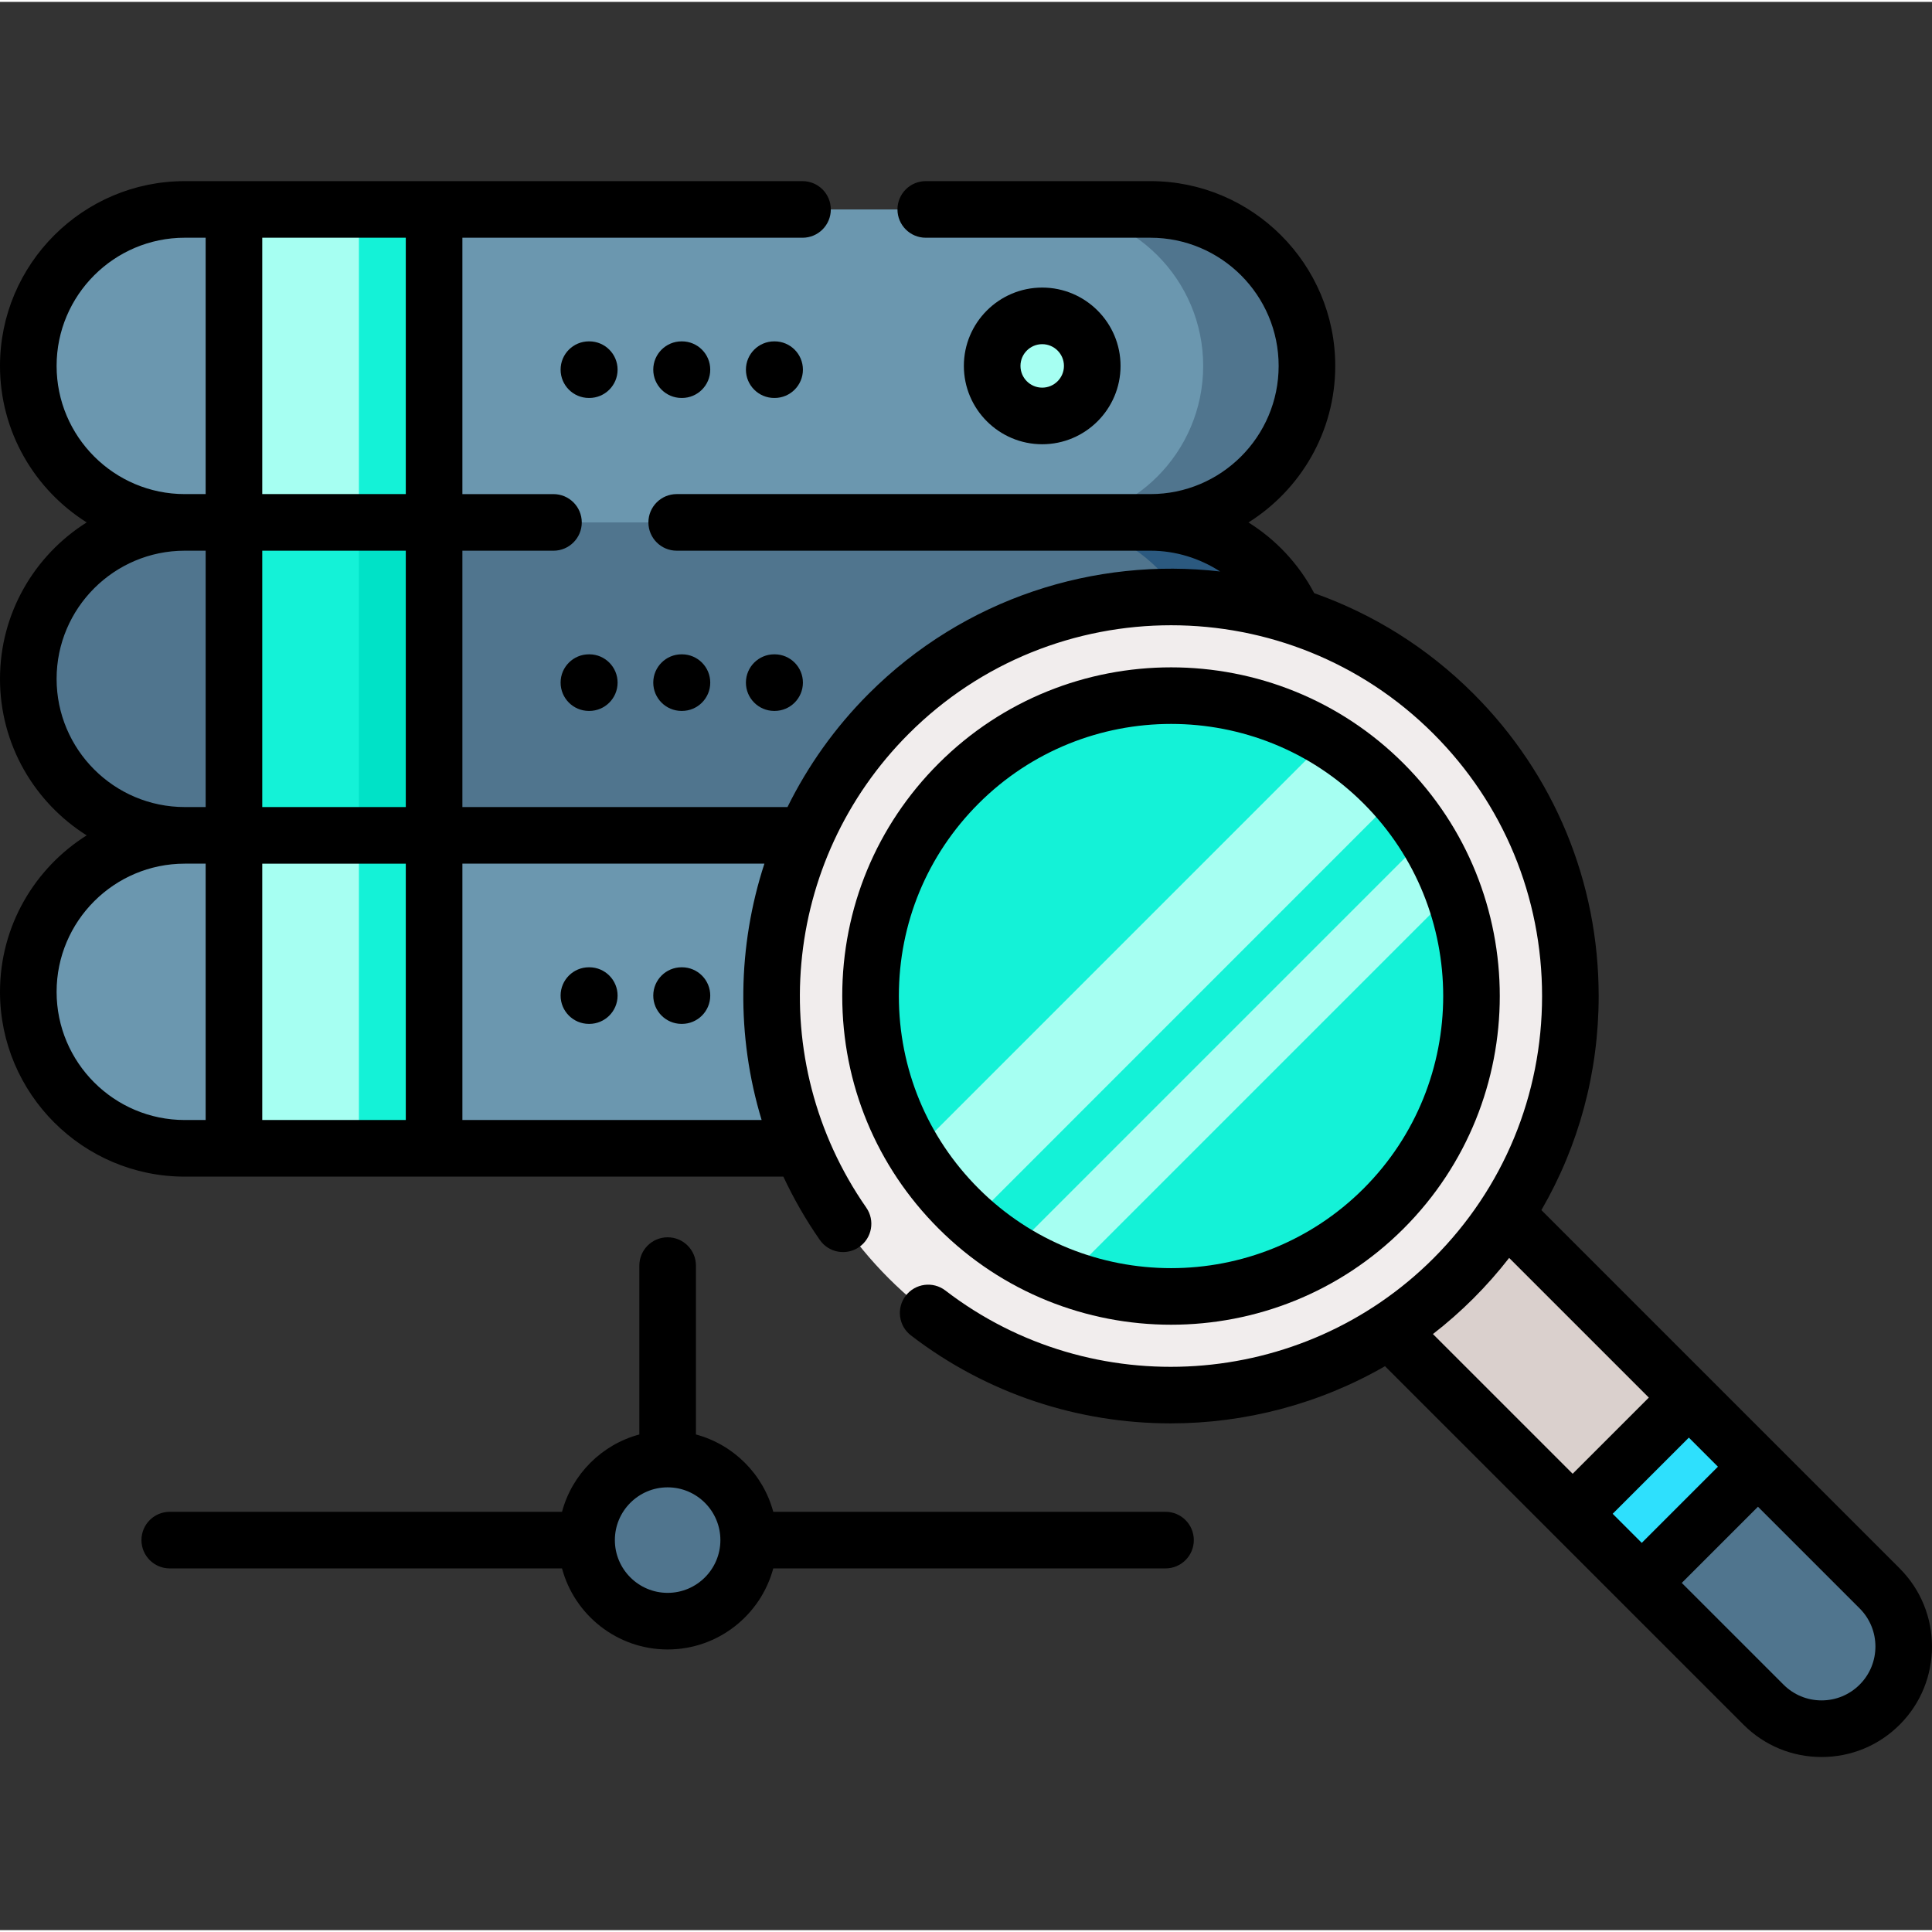
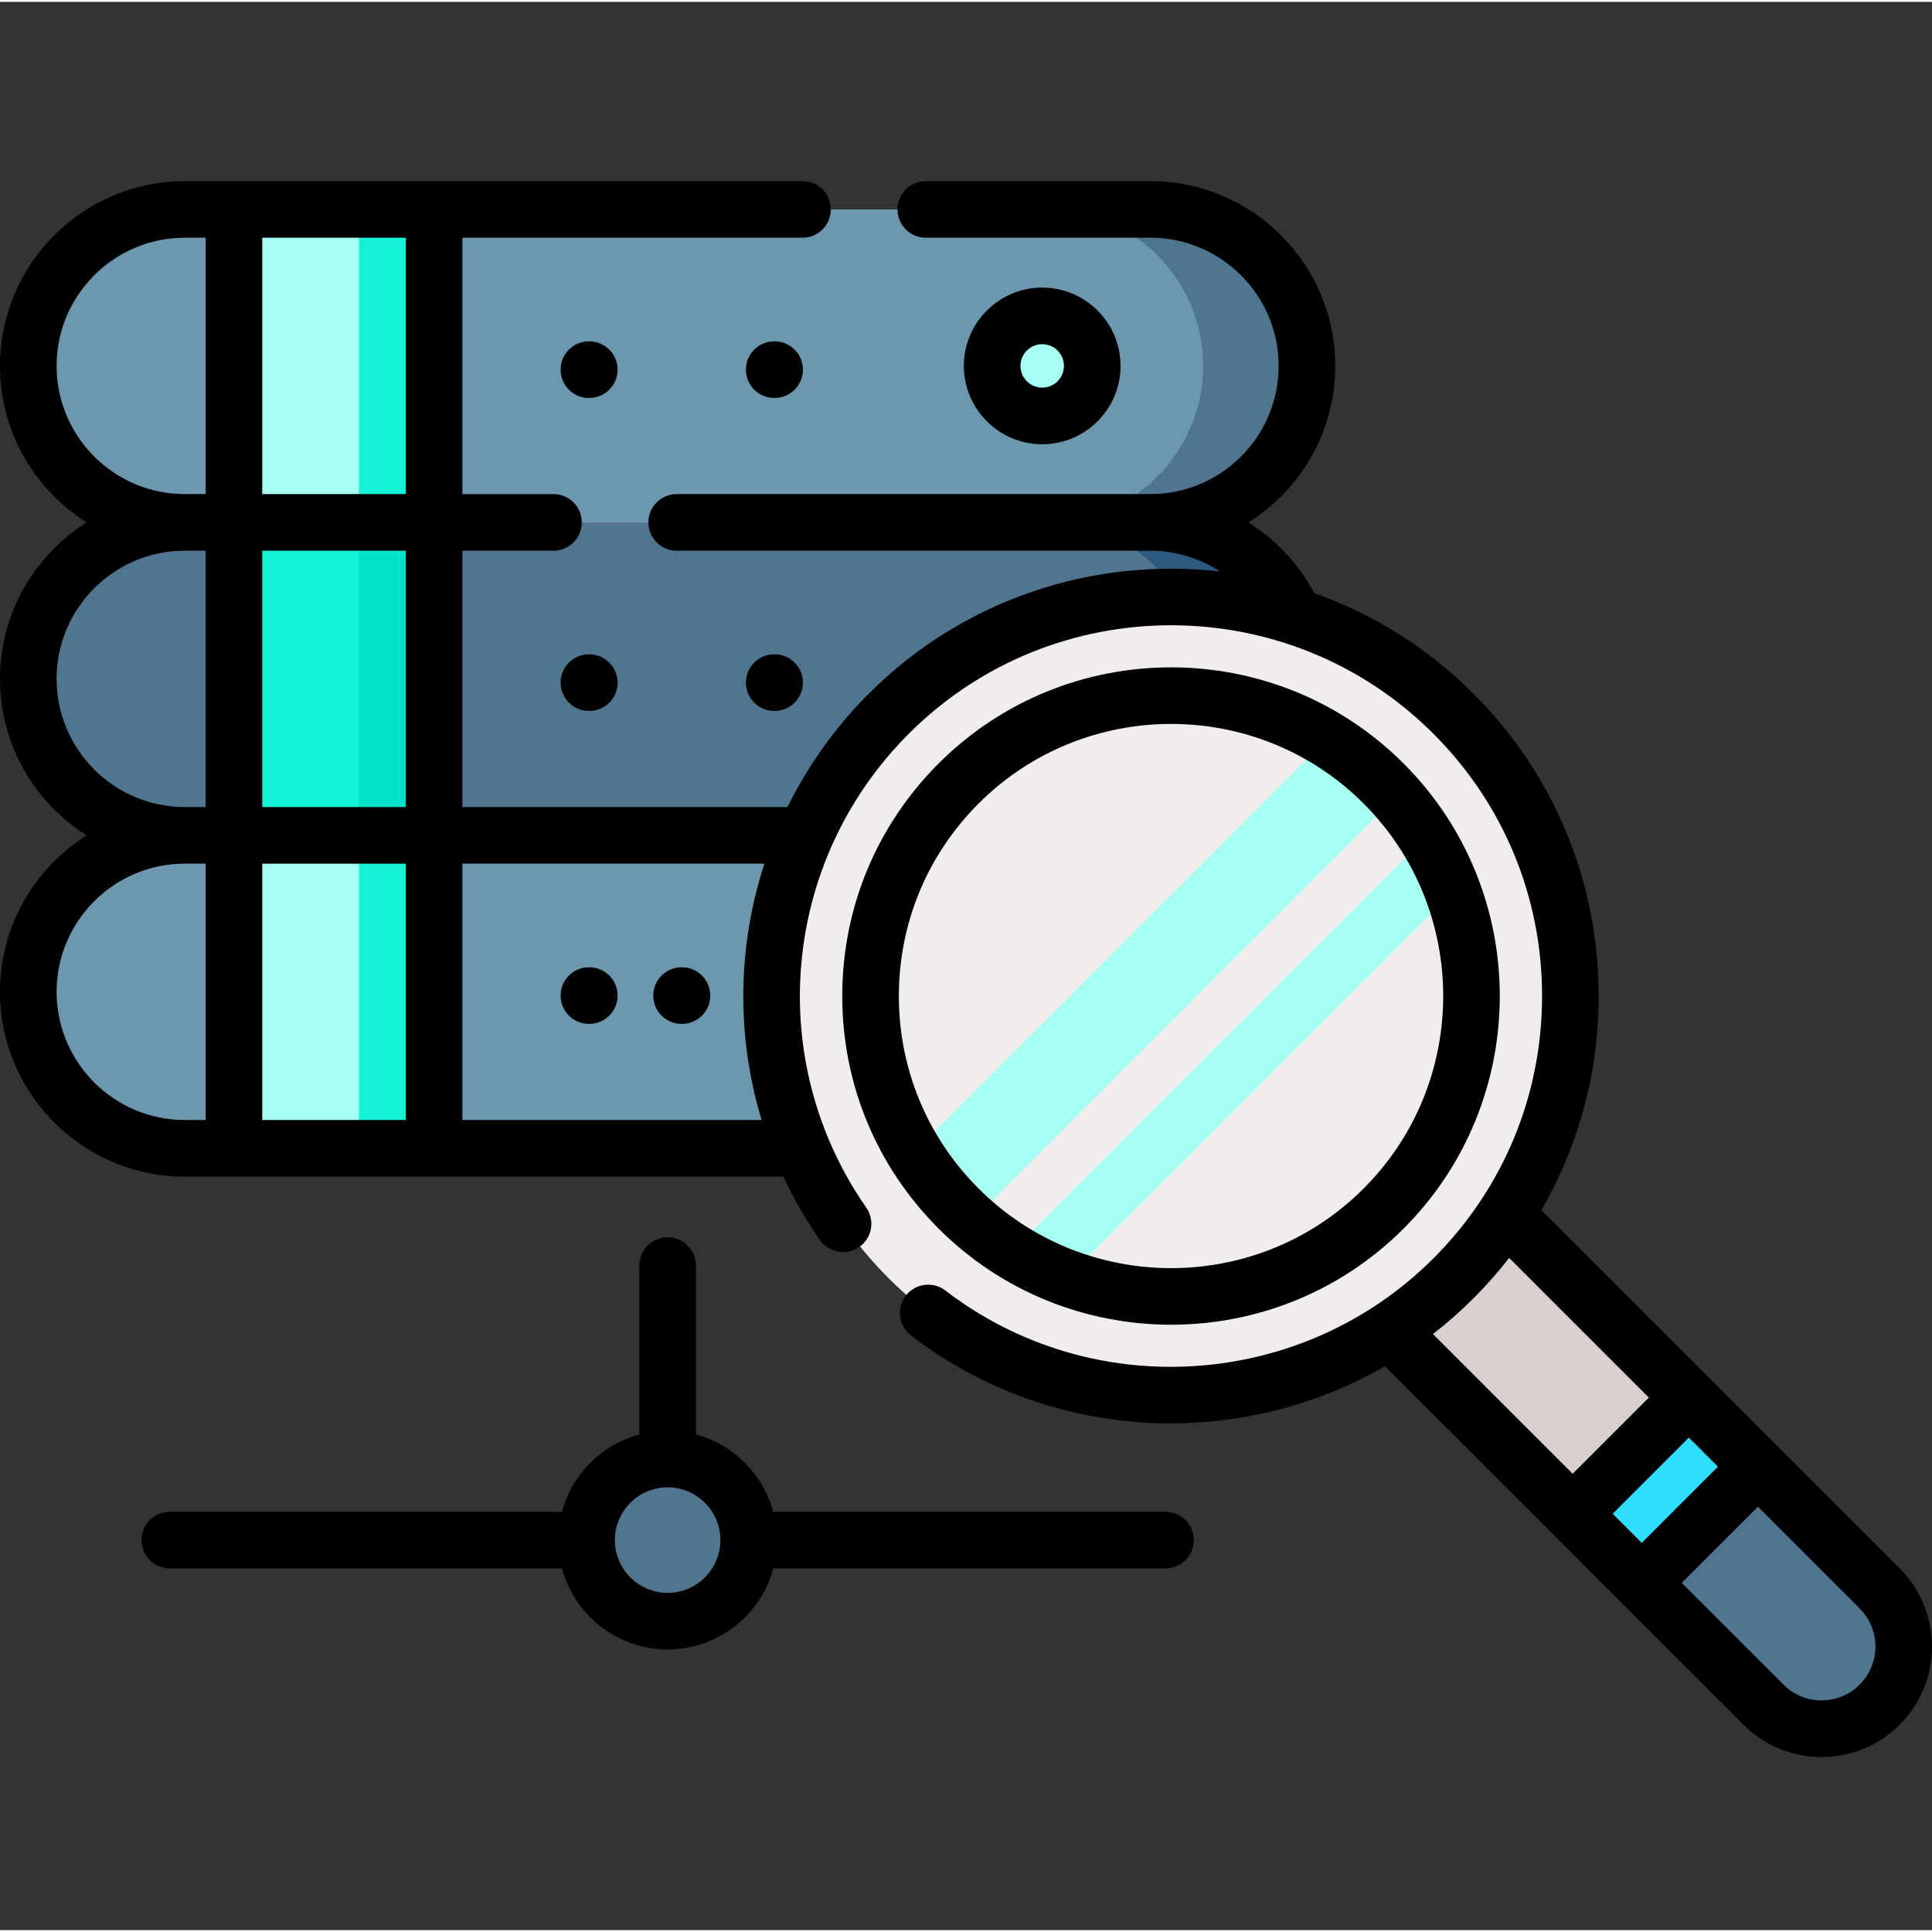
<svg xmlns="http://www.w3.org/2000/svg" height="511pt" viewBox="0 -47 512 511" width="511pt">
  <rect x="0" y="-47" width="512" height="511" fill="#333333" stroke="none" />
  <path d="m304.883 173.879h-255.914c-22.902 0-41.469-18.566-41.469-41.469s18.566-41.469 41.469-41.469h255.914c22.906 0 41.473 18.566 41.473 41.469s-18.566 41.469-41.473 41.469zm0 0" fill="#50758e" />
  <path d="m346.359 132.41c0 11.453-4.648 21.824-12.152 29.328-7.504 7.508-17.863 12.141-29.32 12.141h-27.5c11.453 0 21.816-4.633 29.32-12.141 7.504-7.504 12.148-17.875 12.148-29.328 0-22.906-18.574-41.469-41.469-41.469h27.5c22.898 0 41.473 18.562 41.473 41.469zm0 0" fill="#2b597f" />
  <path d="m62 90.941h53.039v82.938h-53.039zm0 0" fill="#14f2d7" />
  <path d="m95.117 90.941h19.922v82.938h-19.922zm0 0" fill="#00e2c7" />
  <path d="m289.457 132.41c0 7.324-5.938 13.258-13.262 13.258-7.32 0-13.258-5.934-13.258-13.258 0-7.324 5.938-13.262 13.258-13.262 7.324 0 13.262 5.938 13.262 13.262zm0 0" fill="#14f2d7" />
  <path d="m304.883 256.816h-255.914c-22.902 0-41.469-18.566-41.469-41.469s18.566-41.469 41.469-41.469h255.914c22.906 0 41.473 18.566 41.473 41.469s-18.566 41.469-41.473 41.469zm0 0" fill="#6b97af" />
  <path d="m346.359 215.348c0 11.453-4.648 21.828-12.152 29.332-7.504 7.504-17.863 12.141-29.32 12.141h-27.5c11.453 0 21.816-4.637 29.32-12.141 7.504-7.504 12.148-17.879 12.148-29.332 0-22.906-18.574-41.469-41.469-41.469h27.5c22.898 0 41.473 18.562 41.473 41.469zm0 0" fill="#50758e" />
  <path d="m62 173.879h53.039v82.938h-53.039zm0 0" fill="#a6fff2" />
  <path d="m95.117 173.879h19.922v82.938h-19.922zm0 0" fill="#14f2d7" />
  <path d="m289.457 215.348c0 7.324-5.938 13.262-13.262 13.262-7.32 0-13.258-5.938-13.258-13.262 0-7.324 5.938-13.262 13.258-13.262 7.324 0 13.262 5.938 13.262 13.262zm0 0" fill="#a6fff2" />
  <path d="m304.883 90.941h-255.914c-22.902 0-41.469-18.566-41.469-41.473 0-22.902 18.566-41.469 41.469-41.469h255.914c22.906 0 41.473 18.566 41.473 41.469 0 22.906-18.566 41.473-41.473 41.473zm0 0" fill="#6b97af" />
  <path d="m346.359 49.473c0 11.453-4.648 21.824-12.152 29.328-7.504 7.504-17.863 12.141-29.32 12.141h-27.5c11.453 0 21.816-4.637 29.32-12.141 7.504-7.504 12.148-17.875 12.148-29.328 0-22.906-18.574-41.469-41.469-41.469h27.5c22.898-.004 41.473 18.562 41.473 41.469zm0 0" fill="#50758e" />
  <path d="m62 8h53.039v82.941h-53.039zm0 0" fill="#a6fff2" />
  <path d="m95.117 8h19.922v82.941h-19.922zm0 0" fill="#14f2d7" />
  <path d="m289.457 49.469c0 7.324-5.938 13.262-13.262 13.262-7.32 0-13.258-5.938-13.258-13.262 0-7.32 5.938-13.258 13.258-13.258 7.324 0 13.262 5.938 13.262 13.258zm0 0" fill="#a6fff2" />
  <path d="m198.414 360.645c0 11.863-9.621 21.48-21.484 21.48-11.863 0-21.484-9.617-21.484-21.48 0-11.867 9.621-21.484 21.484-21.484 11.863 0 21.484 9.617 21.484 21.484zm0 0" fill="#50758e" />
  <path d="m388.211 263.527 109.926 109.93c8.5 8.5 8.508 22.285 0 30.793-8.5 8.5-22.293 8.5-30.793 0l-109.926-109.926zm0 0" fill="#dad0cd" />
  <path d="m447.562 322.879 50.574 50.574c8.5 8.5 8.508 22.289 0 30.797-8.5 8.5-22.293 8.5-30.793 0l-50.574-50.578zm0 0" fill="#50758e" />
  <path d="m416.762 353.672 30.797-30.793 18.312 18.316-30.793 30.793zm0 0" fill="#2ee0fd" />
  <path d="m416.164 216.461c0 58.438-47.375 105.812-105.812 105.812s-105.812-47.375-105.812-105.812 47.375-105.812 105.812-105.812 105.812 47.375 105.812 105.812zm0 0" fill="#f1eded" />
-   <path d="m366.664 272.781c-22.699 22.699-55.699 28.832-83.957 18.391-5.031-1.852-9.918-4.234-14.562-7.148-3.699-2.316-7.25-4.961-10.609-7.941-1.195-1.062-2.363-2.16-3.504-3.301-4.613-4.613-8.547-9.656-11.777-14.992-18.641-30.648-14.707-71.152 11.777-97.648 26.488-26.488 67-30.418 97.645-11.777 5.344 3.238 10.375 7.164 14.988 11.777 1.141 1.137 2.238 2.305 3.289 3.504 3 3.359 5.648 6.91 7.965 10.609 2.898 4.645 5.285 9.531 7.145 14.562 10.445 28.27 4.312 61.258-18.398 83.965zm0 0" fill="#14f2d7" />
  <path d="m369.953 163.645-112.418 112.438c-1.195-1.059-2.363-2.16-3.504-3.301-4.613-4.613-8.543-9.656-11.777-14.988l109.422-109.43c5.344 3.242 10.375 7.164 14.988 11.777 1.141 1.141 2.238 2.309 3.289 3.504zm0 0" fill="#a6fff2" />
  <path d="m385.062 188.816-102.355 102.355c-5.031-1.852-9.918-4.234-14.562-7.148l109.773-109.77c2.898 4.645 5.285 9.531 7.145 14.562zm0 0" fill="#a6fff2" />
  <path d="m205.242 140.902h.039c4.125 0 7.477-3.336 7.5-7.465.02-4.141-3.324-7.516-7.465-7.535h-.102c-.016 0-.027 0-.039 0-4.125 0-7.48 3.332-7.5 7.465-.02 4.141 3.324 7.516 7.465 7.535zm0 0" />
-   <path d="m180.688 140.902h.039c4.125 0 7.477-3.336 7.496-7.465.02-4.141-3.32-7.516-7.465-7.535h-.102c-.012 0-.023 0-.035 0-4.125 0-7.48 3.332-7.5 7.465-.02 4.141 3.32 7.516 7.465 7.535zm0 0" />
  <path d="m156.102 125.902c-.012 0-.023 0-.035 0-4.125 0-7.48 3.332-7.5 7.461-.02 4.145 3.32 7.52 7.465 7.539h.102.035c4.125 0 7.48-3.336 7.5-7.465.02-4.141-3.32-7.516-7.465-7.535zm0 0" />
  <path d="m180.758 208.84h-.102c-.012 0-.023 0-.035 0-4.125 0-7.48 3.336-7.5 7.465-.02 4.141 3.32 7.516 7.465 7.535h.102.035c4.125 0 7.48-3.332 7.5-7.465.02-4.141-3.32-7.516-7.465-7.535zm0 0" />
  <path d="m156.203 208.84h-.102c-.012 0-.023 0-.035 0-4.125 0-7.48 3.336-7.5 7.465-.02 4.141 3.32 7.516 7.465 7.535h.102.035c4.125 0 7.48-3.332 7.5-7.465.02-4.141-3.32-7.516-7.465-7.535zm0 0" />
  <path d="m296.957 49.469c0-11.445-9.312-20.758-20.762-20.758-11.445 0-20.762 9.312-20.762 20.758 0 11.449 9.316 20.762 20.762 20.762 11.449 0 20.762-9.312 20.762-20.762zm-26.52 0c0-3.176 2.582-5.758 5.758-5.758 3.176 0 5.762 2.582 5.762 5.758 0 3.18-2.586 5.762-5.762 5.762-3.176 0-5.758-2.582-5.758-5.762zm0 0" />
  <path d="m205.281 42.965h-.105c-4.141 0-7.5 3.355-7.5 7.5 0 4.141 3.359 7.5 7.5 7.5h.105c4.141 0 7.5-3.359 7.5-7.5 0-4.145-3.359-7.5-7.5-7.5zm0 0" />
-   <path d="m180.621 42.965c-4.141 0-7.5 3.355-7.5 7.5 0 4.141 3.359 7.5 7.5 7.5h.102c4.145 0 7.5-3.359 7.5-7.5 0-4.145-3.355-7.5-7.5-7.5zm0 0" />
  <path d="m156.168 42.965h-.102c-4.145 0-7.5 3.355-7.5 7.5 0 4.141 3.355 7.5 7.5 7.5h.102c4.141 0 7.5-3.359 7.5-7.5 0-4.145-3.359-7.5-7.5-7.5zm0 0" />
  <path d="m308.875 353.145h-103.953c-2.672-9.965-10.531-17.82-20.492-20.496v-44.754c0-4.145-3.359-7.5-7.5-7.5-4.141 0-7.5 3.355-7.5 7.5v44.754c-9.961 2.676-17.82 10.531-20.492 20.496h-103.953c-4.145 0-7.5 3.355-7.5 7.5 0 4.141 3.355 7.5 7.5 7.5h103.953c3.312 12.355 14.605 21.48 27.992 21.48 13.387 0 24.68-9.125 27.992-21.48h103.953c4.145 0 7.5-3.359 7.5-7.5 0-4.145-3.355-7.5-7.5-7.5zm-131.945 21.48c-7.711 0-13.984-6.273-13.984-13.98 0-7.711 6.273-13.984 13.984-13.984 7.711 0 13.98 6.273 13.98 13.984 0 7.711-6.27 13.98-13.98 13.98zm0 0" />
  <path d="m503.441 368.148-32.258-32.258s0-.004-.004-.004l-62.695-62.695c9.898-17.055 15.18-36.484 15.18-56.73 0-30.27-11.785-58.723-33.188-80.125-12.316-12.316-26.785-21.191-42.203-26.645-4.082-7.773-10.16-14.195-17.414-18.738 13.797-8.672 22.996-24.02 22.996-41.484 0-27-21.969-48.969-48.973-48.969h-59.543c-4.145 0-7.5 3.359-7.5 7.5s3.355 7.5 7.5 7.5h59.543c18.73 0 33.973 15.238 33.973 33.969s-15.242 33.969-33.973 33.969h-125.547c-4.141 0-7.5 3.359-7.5 7.5 0 4.145 3.359 7.5 7.5 7.5h125.547c6.648 0 13.039 2 18.457 5.508-33.176-3.793-67.723 7-93.113 32.391-8.988 8.988-16.164 19.164-21.535 30.043h-86.152v-67.938h24.137c4.141 0 7.5-3.359 7.5-7.5 0-4.145-3.359-7.5-7.5-7.5h-24.137v-67.941h90.137c4.145 0 7.5-3.355 7.5-7.5 0-4.141-3.355-7.5-7.5-7.5h-163.707c-27 0-48.969 21.969-48.969 48.969 0 17.457 9.188 32.797 22.973 41.473-13.785 8.672-22.973 24.012-22.973 41.469 0 17.453 9.188 32.797 22.973 41.469-13.785 8.672-22.973 24.016-22.973 41.469 0 27 21.969 48.969 48.969 48.969h158.633c2.703 5.777 5.91 11.395 9.66 16.781 2.363 3.398 7.039 4.234 10.438 1.871 3.402-2.367 4.238-7.043 1.871-10.441-27.18-39.059-22.445-91.875 11.262-125.582 38.332-38.332 100.703-38.332 139.035 0 18.57 18.566 28.797 43.254 28.797 69.516 0 26.258-10.227 50.949-28.797 69.516-34.785 34.785-90.383 38.449-129.324 8.523-3.285-2.523-7.992-1.91-10.516 1.375-2.523 3.285-1.91 7.992 1.375 10.516 20.344 15.633 44.617 23.316 68.824 23.316 19.711 0 39.371-5.105 56.812-15.156l44.41 44.406c.004.008.008.012.016.02.004.004.012.008.016.016l50.559 50.555c5.527 5.531 12.879 8.574 20.699 8.574 7.82 0 15.172-3.043 20.703-8.574 11.41-11.414 11.41-29.984 0-41.398zm-433.941-201.77v-67.938h38.039v67.938zm0 15h38.039v67.938h-38.039zm38.039-97.938h-38.039v-67.941h38.039zm-92.539-33.973c0-18.73 15.238-33.969 33.969-33.969h5.531v67.941h-5.531c-18.73 0-33.969-15.242-33.969-33.973zm0 82.941c0-18.73 15.238-33.969 33.969-33.969h5.531v67.938h-5.531c-18.73 0-33.969-15.238-33.969-33.969zm0 82.938c0-18.73 15.238-33.969 33.969-33.969h5.531v67.938h-5.531c-18.73 0-33.969-15.238-33.969-33.969zm107.539 33.969v-67.938h80.035c-7.145 21.914-7.496 45.656-.734 67.938zm304.836 104.355 20.188-20.188 7.707 7.707-20.188 20.188zm-36.898-57.086c3.402-3.402 6.559-6.984 9.465-10.723l37.016 37.016-20.188 20.188-37.027-37.027c3.734-2.891 7.32-6.043 10.734-9.453zm102.355 102.355c-2.695 2.695-6.281 4.184-10.094 4.184s-7.398-1.488-10.094-4.184l-26.957-26.953 20.188-20.188 26.957 26.953c5.566 5.566 5.566 14.621 0 20.188zm0 0" />
  <path d="m310.352 303.566c22.316 0 44.633-8.496 61.621-25.484 33.98-33.977 33.98-89.266 0-123.242-33.98-33.98-89.266-33.98-123.242 0-16.461 16.457-25.527 38.344-25.527 61.621 0 23.277 9.066 45.164 25.527 61.621 16.988 16.988 39.305 25.484 61.621 25.484zm-51.016-138.121c14.062-14.062 32.539-21.098 51.016-21.098 18.477 0 36.949 7.031 51.016 21.098 28.129 28.129 28.129 73.902 0 102.031-28.133 28.129-73.902 28.129-102.031 0-13.625-13.625-21.129-31.746-21.129-51.016 0-19.273 7.5-37.387 21.129-51.016zm0 0" />
</svg>